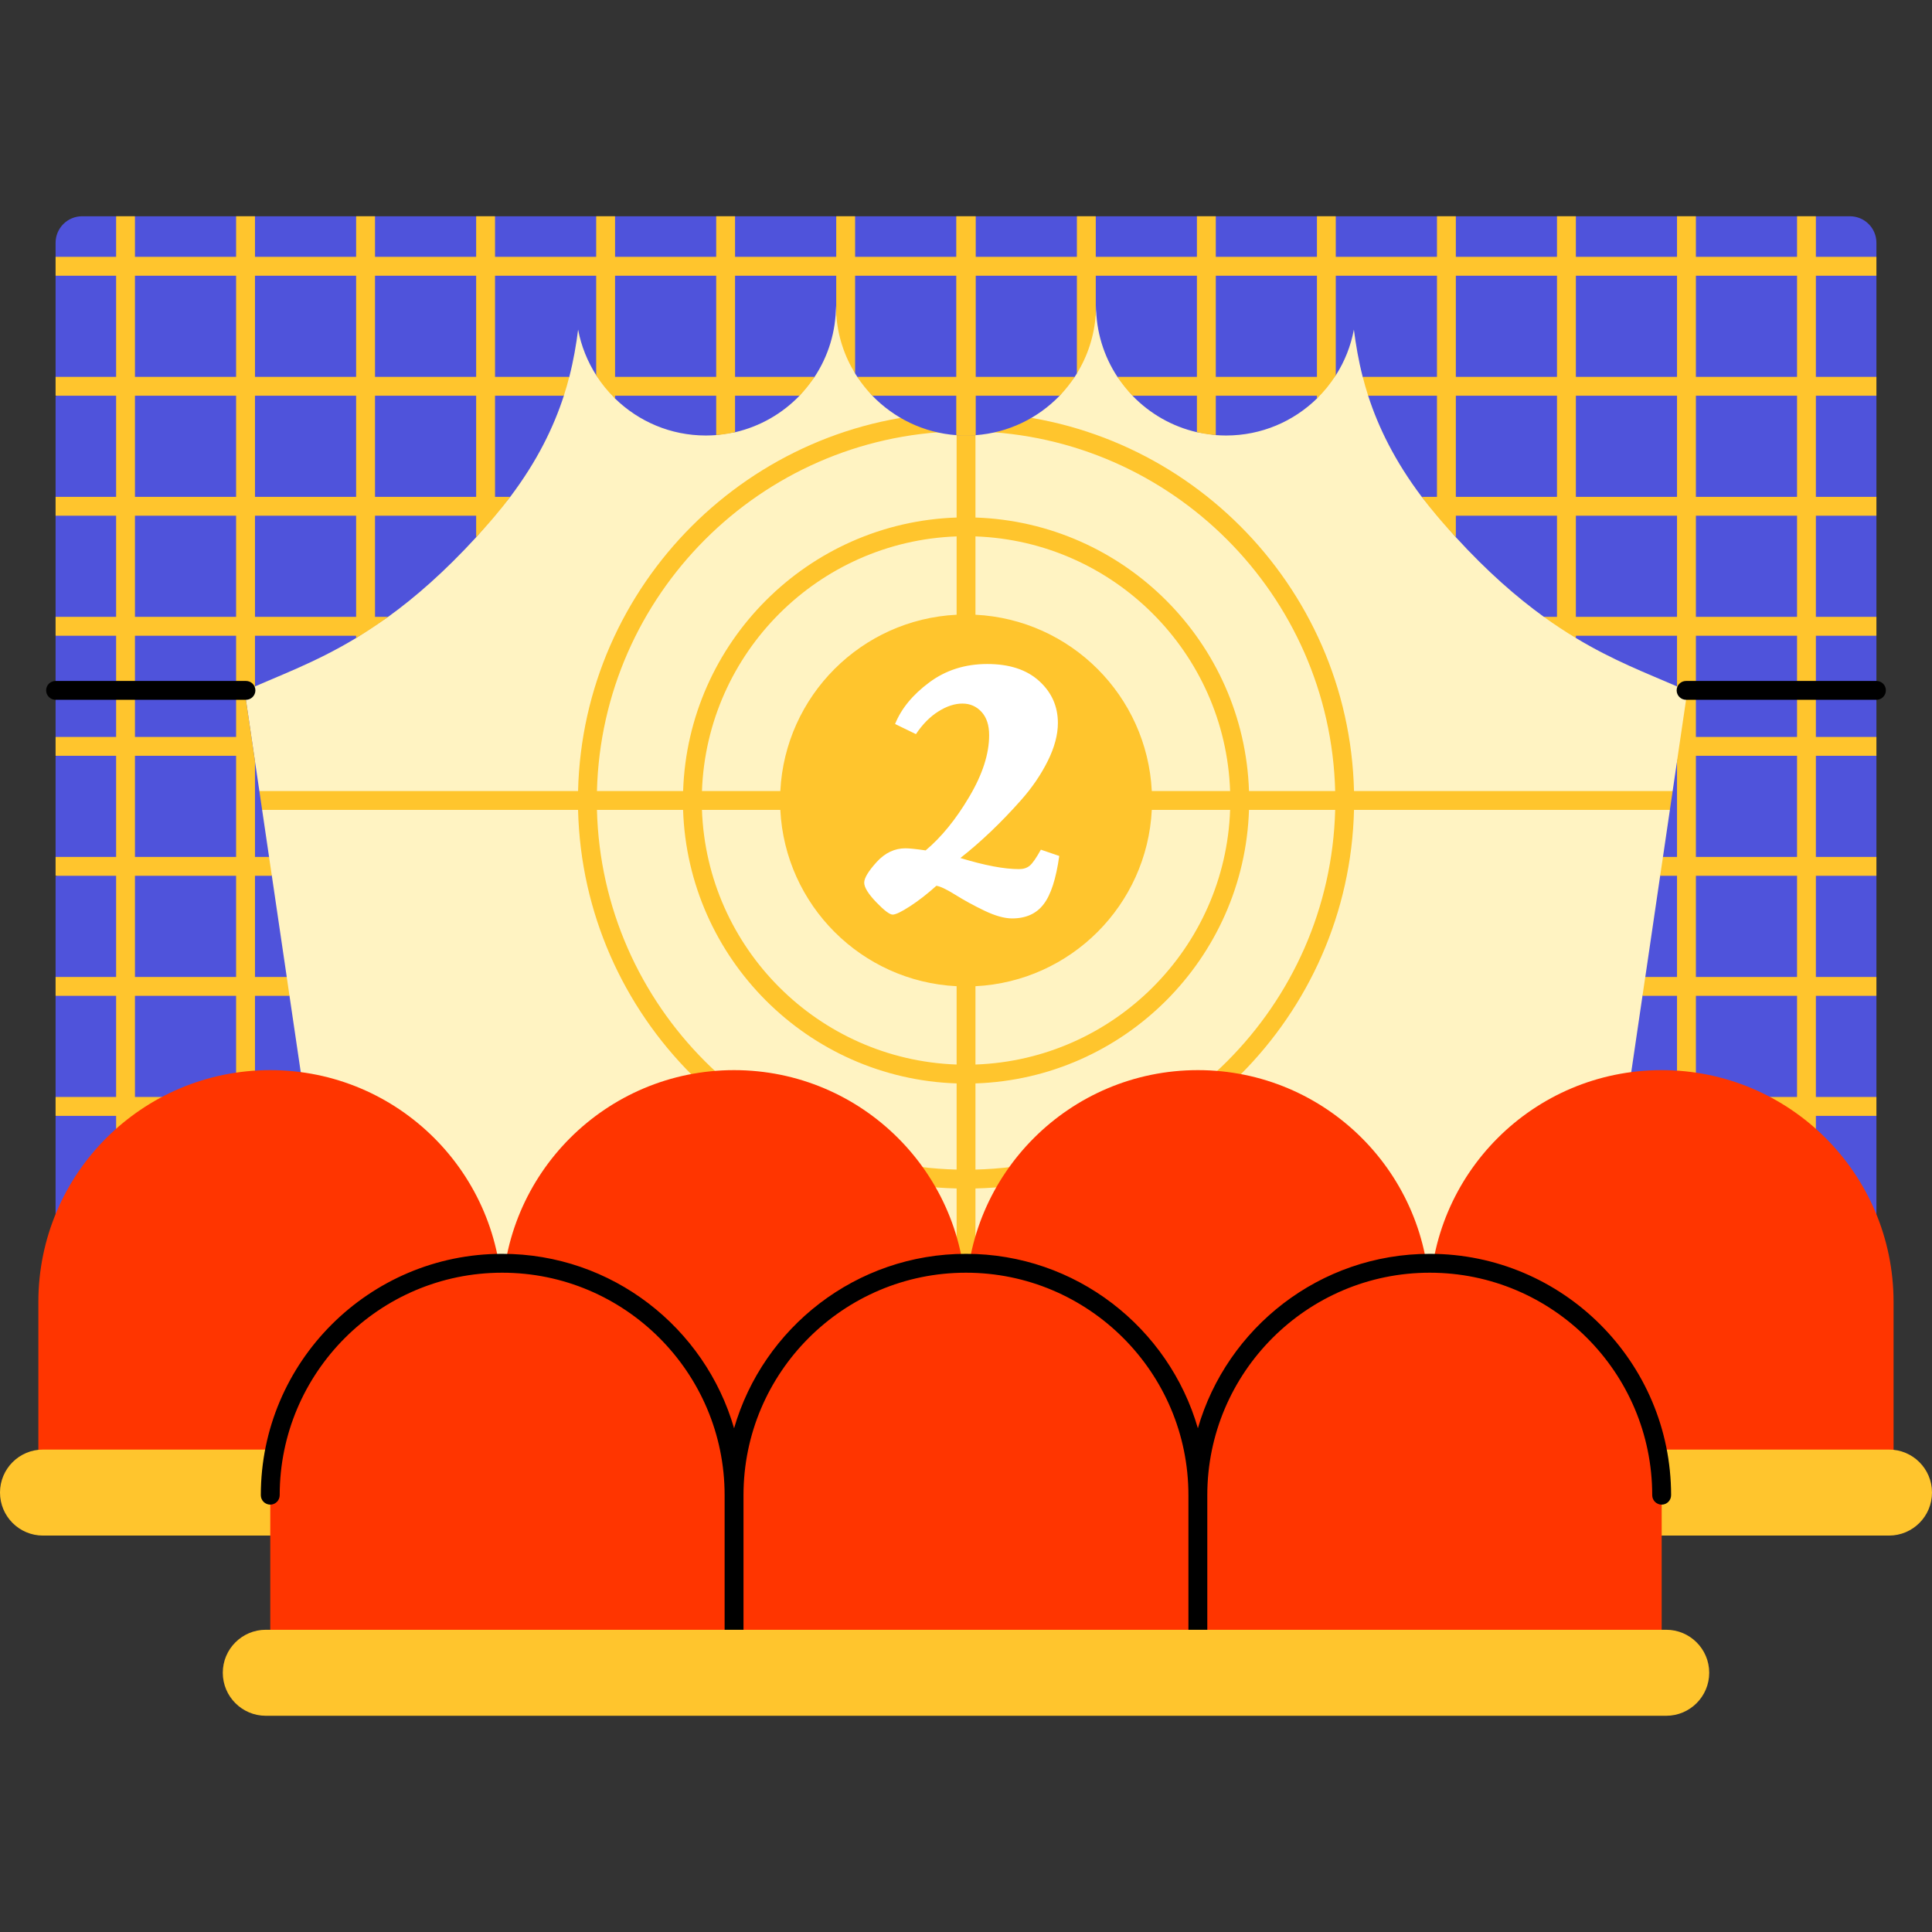
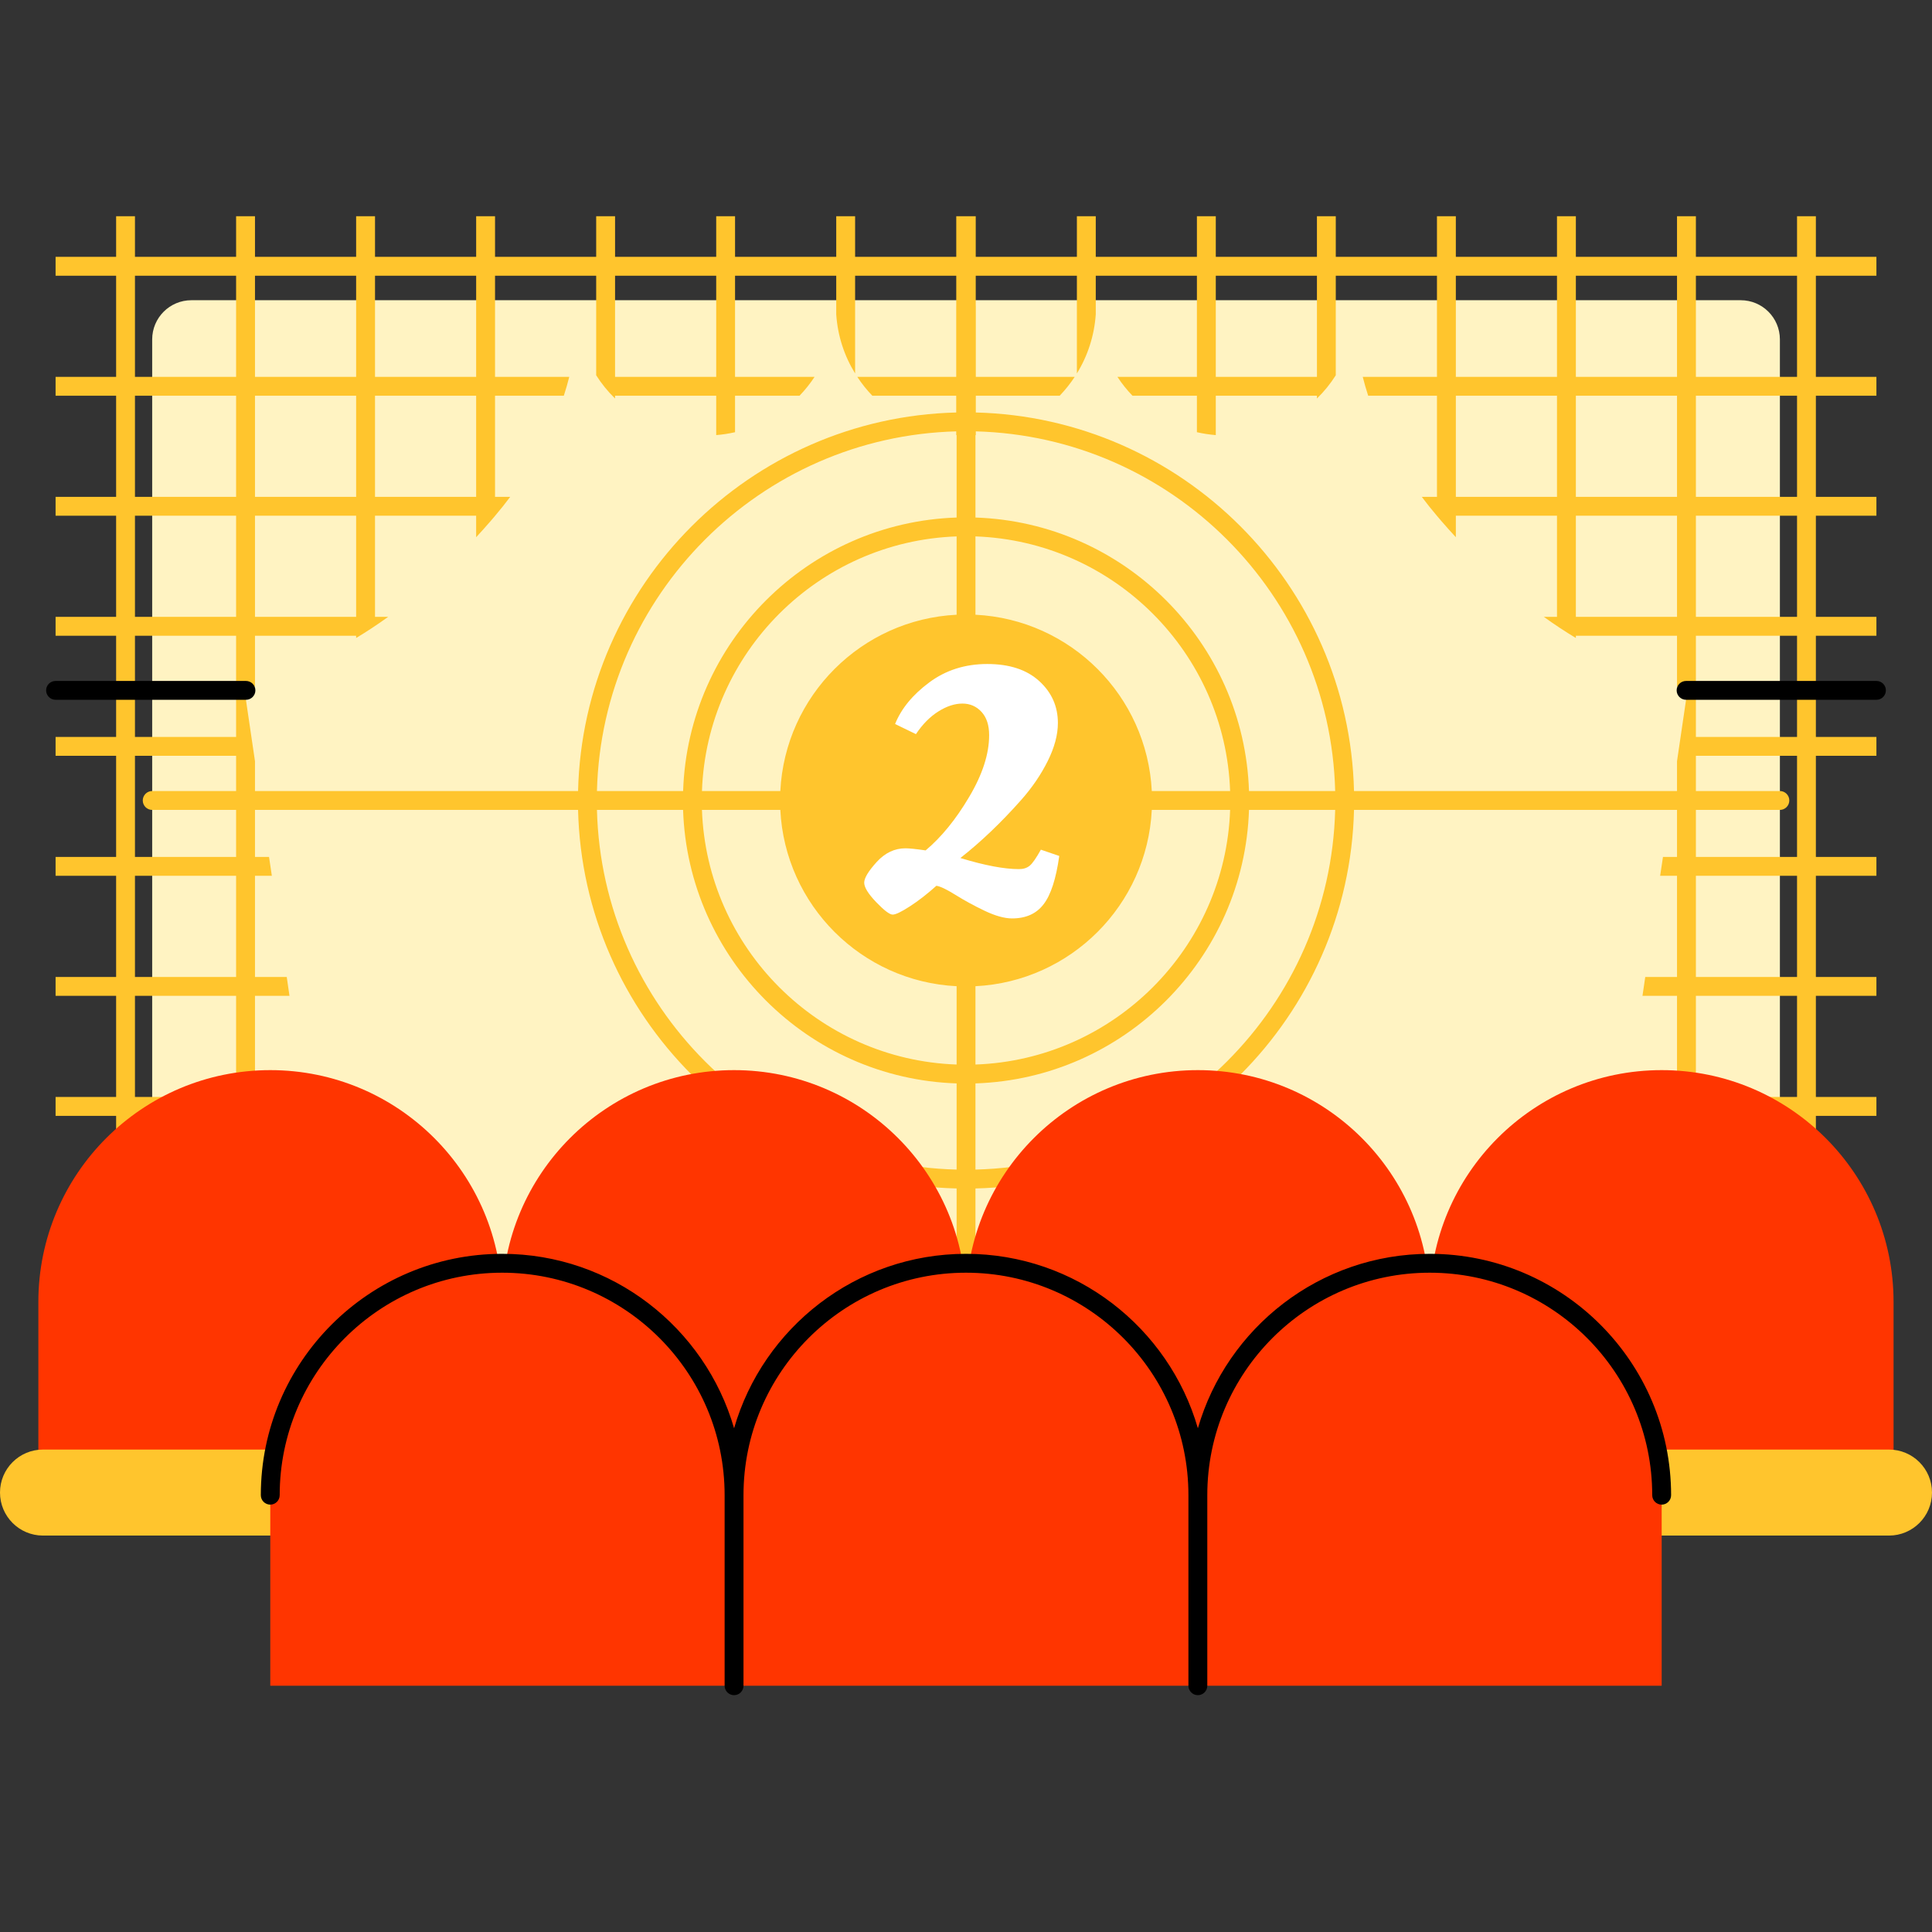
<svg xmlns="http://www.w3.org/2000/svg" width="48" height="48" viewBox="0 0 48 48" fill="none">
  <rect x="0" y="0" width="48" height="48" fill="#333333" stroke="none" />
  <path d="M43.248 32.316H4.755C4.217 32.316 3.781 31.88 3.781 31.342V8.433C3.781 7.895 4.217 7.459 4.755 7.459H43.248C43.785 7.459 44.221 7.895 44.221 8.433V31.342C44.221 31.88 43.785 32.316 43.248 32.316Z" fill="#FFF3C2" />
  <path d="M44.221 19.653H33.64C33.517 14.522 29.366 10.371 24.235 10.248V7.617C24.235 7.488 24.131 7.383 24.001 7.383C23.872 7.383 23.767 7.488 23.767 7.617V10.248C18.636 10.371 14.485 14.522 14.362 19.653H3.781C3.652 19.653 3.547 19.758 3.547 19.887C3.547 20.017 3.652 20.122 3.781 20.122H14.362C14.485 25.253 18.636 29.404 23.767 29.527V32.158C23.767 32.287 23.872 32.392 24.001 32.392C24.131 32.392 24.235 32.287 24.235 32.158V29.527C29.366 29.404 33.517 25.253 33.64 20.122H44.221C44.35 20.122 44.455 20.017 44.455 19.887C44.455 19.758 44.35 19.653 44.221 19.653ZM33.172 19.653H31.031C30.909 15.96 27.929 12.98 24.235 12.858V10.717C29.108 10.84 33.049 14.781 33.172 19.653ZM23.767 15.273C21.402 15.391 19.505 17.288 19.387 19.653H17.44C17.562 16.218 20.332 13.448 23.767 13.327V15.273ZM19.387 20.122C19.505 22.487 21.402 24.384 23.767 24.502V26.448C20.332 26.327 17.562 23.557 17.44 20.122H19.387ZM24.235 24.502C26.601 24.384 28.497 22.487 28.616 20.122H30.562C30.441 23.557 27.67 26.327 24.235 26.448V24.502ZM28.616 19.653C28.497 17.288 26.601 15.391 24.235 15.273V13.327C27.67 13.448 30.441 16.218 30.562 19.653H28.616ZM23.767 10.717V12.858C20.074 12.98 17.093 15.96 16.972 19.653H14.831C14.954 14.781 18.894 10.84 23.767 10.717ZM14.831 20.122H16.971C17.093 23.815 20.074 26.795 23.767 26.917V29.058C18.894 28.935 14.954 24.994 14.831 20.122ZM24.235 29.058V26.917C27.929 26.795 30.909 23.815 31.031 20.122H33.172C33.049 24.994 29.108 28.935 24.235 29.058Z" fill="#FFC52D" />
  <path d="M25.145 22.818C24.955 22.818 24.728 22.754 24.463 22.628C24.199 22.502 23.956 22.369 23.735 22.231C23.513 22.093 23.356 22.019 23.264 22.007C23.04 22.208 22.822 22.378 22.609 22.516C22.396 22.654 22.253 22.723 22.178 22.723C22.103 22.723 21.966 22.619 21.768 22.413C21.57 22.206 21.471 22.045 21.471 21.93C21.471 21.815 21.574 21.644 21.781 21.416C21.988 21.189 22.227 21.076 22.497 21.076C22.589 21.076 22.756 21.093 22.997 21.128C23.388 20.8 23.749 20.357 24.079 19.799C24.41 19.242 24.575 18.73 24.575 18.265C24.575 18.017 24.512 17.825 24.386 17.687C24.259 17.549 24.101 17.48 23.911 17.48C23.722 17.48 23.523 17.544 23.316 17.674C23.109 17.803 22.922 17.991 22.756 18.239L22.238 17.988C22.393 17.603 22.677 17.259 23.088 16.954C23.499 16.649 23.979 16.497 24.528 16.497C25.077 16.497 25.507 16.637 25.817 16.919C26.128 17.201 26.283 17.549 26.283 17.963C26.283 18.256 26.198 18.572 26.029 18.911C25.859 19.251 25.639 19.573 25.369 19.877C24.869 20.441 24.365 20.921 23.86 21.317C24.463 21.501 24.949 21.593 25.317 21.593C25.426 21.593 25.515 21.565 25.584 21.507C25.653 21.45 25.745 21.317 25.86 21.11L26.317 21.266C26.237 21.835 26.107 22.235 25.929 22.464C25.751 22.7 25.489 22.818 25.145 22.818Z" fill="white" />
-   <path d="M45.96 5.373H45.116L44.855 5.841L44.647 5.373H42.134L41.887 5.841L41.671 5.373H40.157H39.152L38.899 5.841L38.683 5.373H36.17L35.95 5.841L35.701 5.373H33.694H33.254H33.188L32.958 5.841L32.719 5.373H30.206L30.018 5.841L29.738 5.373H27.232L26.927 5.841L26.756 5.373H24.242L23.982 5.841L23.758 5.373H21.245L20.994 5.841L20.769 5.373H18.263L18.038 5.841L17.794 5.373H15.281L15.05 5.841L14.813 5.373H14.746H14.306H12.299L12.042 5.841L11.831 5.373H9.317L9.074 5.841L8.843 5.373H7.844H6.335L6.166 5.841L5.866 5.373H3.354L3.118 5.841L2.885 5.373H2.041C1.676 5.373 1.381 5.668 1.381 6.033V6.389L1.85 6.617L1.381 6.85V7.589V9.375L1.85 9.549L1.381 9.848V12.343L1.85 12.565L1.381 12.81V15.335L1.85 15.545L1.381 15.796V18.309L1.85 18.555L1.381 18.788V21.29L1.85 21.553L1.381 21.774V24.288L1.85 24.497L1.381 24.742V27.255L1.85 27.501L1.381 27.734V30.242L1.85 30.475L1.381 30.708V33.119L2.898 33.119L3.125 32.779L3.354 33.119H5.866L6.105 32.785L6.335 33.119H8.426C8.308 32.314 8.189 31.509 8.071 30.704C8.06 30.63 7.612 30.594 7.601 30.52C7.589 30.436 8.013 30.314 8.001 30.23C7.878 29.395 7.755 28.559 7.632 27.724C7.62 27.644 7.155 27.616 7.143 27.537C7.132 27.46 7.574 27.331 7.563 27.254C7.44 26.418 7.316 25.581 7.193 24.745C7.181 24.66 6.731 24.624 6.718 24.539C6.708 24.467 7.134 24.344 7.124 24.272C7 23.434 6.877 22.596 6.754 21.759C6.742 21.678 6.374 21.645 6.362 21.564C6.351 21.489 6.696 21.366 6.685 21.291C6.482 19.917 6.28 18.542 6.078 17.168C6.889 16.799 7.8 16.483 8.848 15.851L9.642 15.326C10.316 14.84 11.042 14.207 11.831 13.347L12.676 12.345C13.351 11.45 13.756 10.611 14.008 9.833L13.971 9.593L14.144 9.363C14.249 8.954 14.316 8.562 14.363 8.189C14.439 8.597 14.598 8.985 14.813 9.323L15.281 9.901C15.864 10.47 16.659 10.82 17.537 10.82C17.625 10.82 17.712 10.816 17.798 10.809L18.27 10.737C18.887 10.593 19.438 10.273 19.863 9.832L20.238 9.363C20.574 8.854 20.769 8.244 20.769 7.589C20.769 8.206 21.244 9.277 21.244 9.277C21.262 9.306 21.281 9.335 21.3 9.363L21.674 9.832C22.211 10.388 22.946 10.753 23.766 10.812H24.235C25.054 10.753 25.789 10.388 26.326 9.832L26.702 9.361C26.72 9.334 26.738 9.306 26.755 9.278L27.225 7.792C27.229 7.725 27.231 7.657 27.231 7.589C27.231 8.244 27.427 8.854 27.762 9.363L28.146 9.841C28.572 10.279 29.121 10.597 29.738 10.738L30.206 10.81C30.291 10.816 30.376 10.82 30.463 10.82C31.343 10.82 32.141 10.468 32.724 9.896L33.191 9.319C33.407 8.98 33.56 8.598 33.637 8.189C33.685 8.562 33.751 8.954 33.856 9.363C33.876 9.438 34.5 9.508 34.522 9.584C34.545 9.666 33.968 9.755 33.994 9.839C34.246 10.616 34.651 11.452 35.323 12.344L36.164 13.341C36.954 14.204 37.683 14.839 38.358 15.326C38.358 15.326 38.772 15.394 38.89 15.473C39.037 15.57 39.151 15.85 39.151 15.85C40.091 16.417 40.921 16.73 41.668 17.055C41.668 17.055 41.986 17.046 42.07 17.084C41.982 17.678 41.66 18.95 41.66 18.95C41.545 19.73 41.431 20.51 41.316 21.29C41.304 21.37 41.519 21.448 41.507 21.528C41.496 21.607 41.257 21.689 41.245 21.768C41.122 22.603 40.999 23.437 40.877 24.272C40.866 24.342 41.194 24.418 41.184 24.488C41.172 24.574 40.82 24.655 40.807 24.741C40.684 25.578 40.561 26.416 40.437 27.254C40.425 27.342 40.906 27.392 40.893 27.48C40.883 27.549 40.378 27.655 40.368 27.723C40.245 28.56 40.122 29.398 39.998 30.235C39.987 30.313 40.43 30.447 40.418 30.524C40.407 30.602 39.941 30.623 39.93 30.7C39.811 31.506 39.693 32.313 39.574 33.119H41.665L41.934 32.962L42.134 33.119H44.647L44.882 32.942L45.115 33.119H46.619V30.712L46.151 30.501L46.619 30.235V27.723L46.151 27.465L46.619 27.254V24.741L46.151 24.481L46.619 24.272V21.759L46.151 21.564L46.619 21.29V18.772L46.151 18.521L46.619 18.308V15.795L46.151 15.517L46.619 15.326V12.813L46.151 12.545L46.619 12.345V9.832L46.151 9.64L46.619 9.363V7.589V6.85L46.151 6.641L46.619 6.381V6.033C46.62 5.668 46.324 5.373 45.96 5.373Z" fill="#4F53DB" />
-   <path d="M46.619 6.85V6.381H45.115V5.372H44.647V6.381H42.134V5.372H41.665V6.381H39.152V5.372H38.683V6.381H36.17V5.372H35.701V6.381H33.187V5.372H32.719V6.381H30.206V5.372H29.737V6.381H27.224V5.372H26.755V6.381H24.242V5.372H23.758V6.381H21.245V5.372H20.776V6.381H18.262V5.372H17.794V6.381H15.281V5.372H14.812V6.381H12.299V5.372H11.83V6.381H9.317V5.372H8.848V6.381H6.335V5.372H5.866V6.381H3.353V5.372H2.885V6.381H1.381V6.85H2.885V9.363H1.381V9.832H2.885V12.344H1.381V12.813H2.885V15.326H1.381V15.795H2.885V18.309H1.381V18.777H2.885V21.29H1.381V21.759H2.885V24.272H1.381V24.741H2.885V27.254H1.381V27.723H2.885V30.235H1.381V30.704H2.885V33.119H3.353V30.704H5.866V33.119H6.335V30.704H8.071C8.047 30.548 8.025 30.392 8.001 30.235H6.335V27.723H7.632C7.609 27.566 7.586 27.411 7.563 27.254H6.335V24.741H7.192C7.17 24.584 7.146 24.429 7.124 24.272H6.335V21.759H6.754C6.73 21.602 6.708 21.446 6.684 21.29H6.335V18.912C6.249 18.331 6.163 17.749 6.078 17.168C6.162 17.129 6.247 17.092 6.335 17.054V15.795H8.848V15.851C9.105 15.697 9.369 15.523 9.643 15.326H9.317V12.813H11.83V13.347C11.955 13.212 12.081 13.071 12.208 12.924C12.239 12.888 12.27 12.852 12.299 12.817C12.436 12.655 12.56 12.499 12.676 12.344H12.299V9.832H14.008C14.06 9.673 14.104 9.517 14.143 9.363H12.299V6.85H14.812V9.324C14.945 9.534 15.103 9.728 15.281 9.901V9.832H17.794V10.81C17.954 10.797 18.11 10.773 18.262 10.738V9.832H19.864C20.002 9.687 20.128 9.531 20.238 9.363H18.262V6.85H20.776V7.81C20.812 8.346 20.978 8.846 21.245 9.278V6.85H23.758V9.363H21.299C21.409 9.531 21.534 9.687 21.673 9.832H23.758V10.81C23.838 10.817 23.918 10.82 24 10.82C24.081 10.82 24.162 10.817 24.242 10.81V9.832H26.327C26.465 9.687 26.591 9.531 26.701 9.363H24.242V6.85H26.755V9.278C27.021 8.846 27.187 8.346 27.224 7.81V6.85H29.737V9.363H27.762C27.872 9.531 27.997 9.687 28.136 9.832H29.737V10.738C29.89 10.773 30.046 10.797 30.206 10.81V9.832H32.719V9.901C32.897 9.728 33.054 9.534 33.187 9.324V6.85H35.701V9.363H33.857C33.896 9.517 33.94 9.673 33.992 9.832H35.701V12.344H35.324C35.439 12.499 35.564 12.655 35.698 12.813C35.73 12.852 35.761 12.888 35.792 12.924C35.919 13.071 36.045 13.212 36.17 13.347V12.813H38.683V15.326H38.357C38.63 15.523 38.895 15.697 39.152 15.851V15.795H41.665V17.054C41.752 17.092 41.838 17.129 41.922 17.168C41.837 17.749 41.751 18.331 41.665 18.912V21.29H41.316C41.292 21.446 41.27 21.602 41.246 21.759H41.665V24.272H40.876C40.853 24.429 40.83 24.584 40.807 24.741H41.665V27.254H40.437C40.414 27.411 40.391 27.566 40.368 27.723H41.665V30.235H39.998C39.975 30.392 39.952 30.548 39.929 30.704H41.665V33.119H42.134V30.704H44.647V33.119H45.115V30.704H46.619V30.235H45.115V27.723H46.619V27.254H45.115V24.741H46.619V24.272H45.115V21.759H46.619V21.29H45.115V18.777H46.619V18.309H45.115V15.795H46.619V15.326H45.115V12.813H46.619V12.344H45.115V9.832H46.619V9.363H45.115V6.85H46.619ZM5.866 30.235H3.353V27.723H5.866V30.235ZM5.866 27.254H3.353V24.741H5.866V27.254ZM5.866 24.272H3.353V21.759H5.866V24.272ZM5.866 21.29H3.353V18.777H5.866V21.29ZM5.866 18.309H3.353V15.795H5.866V18.309ZM5.866 15.326H3.353V12.813H5.866V15.326ZM5.866 12.344H3.353V9.832H5.866V12.344ZM5.866 9.363H3.353V6.85H5.866V9.363ZM8.848 15.326H6.335V12.813H8.848V15.326ZM8.848 12.344H6.335V9.832H8.848V12.344ZM8.848 9.363H6.335V6.85H8.848V9.363ZM11.83 12.344H9.317V9.832H11.83V12.344ZM11.83 9.363H9.317V6.85H11.83V9.363ZM17.794 9.363H15.281V6.85H17.794V9.363ZM32.719 9.363H30.206V6.85H32.719V9.363ZM38.683 12.344H36.17V9.832H38.683V12.344ZM38.683 9.363H36.17V6.85H38.683V9.363ZM41.665 15.326H39.152V12.813H41.665V15.326ZM41.665 12.344H39.152V9.832H41.665V12.344ZM41.665 9.363H39.152V6.85H41.665V9.363ZM44.647 30.235H42.134V27.723H44.647V30.235ZM44.647 27.254H42.134V24.741H44.647V27.254ZM44.647 24.272H42.134V21.759H44.647V24.272ZM44.647 21.29H42.134V18.777H44.647V21.29ZM44.647 18.309H42.134V15.795H44.647V18.309ZM44.647 15.326H42.134V12.813H44.647V15.326ZM44.647 12.344H42.134V9.832H44.647V12.344ZM44.647 9.363H42.134V6.85H44.647V9.363Z" fill="#FFC52D" />
+   <path d="M46.619 6.85V6.381H45.115V5.372H44.647V6.381H42.134V5.372H41.665V6.381H39.152V5.372H38.683V6.381H36.17V5.372H35.701V6.381H33.187V5.372H32.719V6.381H30.206V5.372H29.737V6.381H27.224V5.372H26.755V6.381H24.242V5.372H23.758V6.381H21.245V5.372H20.776V6.381H18.262V5.372H17.794V6.381H15.281V5.372H14.812V6.381H12.299V5.372H11.83V6.381H9.317V5.372H8.848V6.381H6.335V5.372H5.866V6.381H3.353V5.372H2.885V6.381H1.381V6.85H2.885V9.363H1.381V9.832H2.885V12.344H1.381V12.813H2.885V15.326H1.381V15.795H2.885V18.309H1.381V18.777H2.885V21.29H1.381V21.759H2.885V24.272H1.381V24.741H2.885V27.254H1.381V27.723H2.885V30.235H1.381V30.704H2.885V33.119H3.353V30.704H5.866V33.119H6.335V30.704H8.071C8.047 30.548 8.025 30.392 8.001 30.235V27.723H7.632C7.609 27.566 7.586 27.411 7.563 27.254H6.335V24.741H7.192C7.17 24.584 7.146 24.429 7.124 24.272H6.335V21.759H6.754C6.73 21.602 6.708 21.446 6.684 21.29H6.335V18.912C6.249 18.331 6.163 17.749 6.078 17.168C6.162 17.129 6.247 17.092 6.335 17.054V15.795H8.848V15.851C9.105 15.697 9.369 15.523 9.643 15.326H9.317V12.813H11.83V13.347C11.955 13.212 12.081 13.071 12.208 12.924C12.239 12.888 12.27 12.852 12.299 12.817C12.436 12.655 12.56 12.499 12.676 12.344H12.299V9.832H14.008C14.06 9.673 14.104 9.517 14.143 9.363H12.299V6.85H14.812V9.324C14.945 9.534 15.103 9.728 15.281 9.901V9.832H17.794V10.81C17.954 10.797 18.11 10.773 18.262 10.738V9.832H19.864C20.002 9.687 20.128 9.531 20.238 9.363H18.262V6.85H20.776V7.81C20.812 8.346 20.978 8.846 21.245 9.278V6.85H23.758V9.363H21.299C21.409 9.531 21.534 9.687 21.673 9.832H23.758V10.81C23.838 10.817 23.918 10.82 24 10.82C24.081 10.82 24.162 10.817 24.242 10.81V9.832H26.327C26.465 9.687 26.591 9.531 26.701 9.363H24.242V6.85H26.755V9.278C27.021 8.846 27.187 8.346 27.224 7.81V6.85H29.737V9.363H27.762C27.872 9.531 27.997 9.687 28.136 9.832H29.737V10.738C29.89 10.773 30.046 10.797 30.206 10.81V9.832H32.719V9.901C32.897 9.728 33.054 9.534 33.187 9.324V6.85H35.701V9.363H33.857C33.896 9.517 33.94 9.673 33.992 9.832H35.701V12.344H35.324C35.439 12.499 35.564 12.655 35.698 12.813C35.73 12.852 35.761 12.888 35.792 12.924C35.919 13.071 36.045 13.212 36.17 13.347V12.813H38.683V15.326H38.357C38.63 15.523 38.895 15.697 39.152 15.851V15.795H41.665V17.054C41.752 17.092 41.838 17.129 41.922 17.168C41.837 17.749 41.751 18.331 41.665 18.912V21.29H41.316C41.292 21.446 41.27 21.602 41.246 21.759H41.665V24.272H40.876C40.853 24.429 40.83 24.584 40.807 24.741H41.665V27.254H40.437C40.414 27.411 40.391 27.566 40.368 27.723H41.665V30.235H39.998C39.975 30.392 39.952 30.548 39.929 30.704H41.665V33.119H42.134V30.704H44.647V33.119H45.115V30.704H46.619V30.235H45.115V27.723H46.619V27.254H45.115V24.741H46.619V24.272H45.115V21.759H46.619V21.29H45.115V18.777H46.619V18.309H45.115V15.795H46.619V15.326H45.115V12.813H46.619V12.344H45.115V9.832H46.619V9.363H45.115V6.85H46.619ZM5.866 30.235H3.353V27.723H5.866V30.235ZM5.866 27.254H3.353V24.741H5.866V27.254ZM5.866 24.272H3.353V21.759H5.866V24.272ZM5.866 21.29H3.353V18.777H5.866V21.29ZM5.866 18.309H3.353V15.795H5.866V18.309ZM5.866 15.326H3.353V12.813H5.866V15.326ZM5.866 12.344H3.353V9.832H5.866V12.344ZM5.866 9.363H3.353V6.85H5.866V9.363ZM8.848 15.326H6.335V12.813H8.848V15.326ZM8.848 12.344H6.335V9.832H8.848V12.344ZM8.848 9.363H6.335V6.85H8.848V9.363ZM11.83 12.344H9.317V9.832H11.83V12.344ZM11.83 9.363H9.317V6.85H11.83V9.363ZM17.794 9.363H15.281V6.85H17.794V9.363ZM32.719 9.363H30.206V6.85H32.719V9.363ZM38.683 12.344H36.17V9.832H38.683V12.344ZM38.683 9.363H36.17V6.85H38.683V9.363ZM41.665 15.326H39.152V12.813H41.665V15.326ZM41.665 12.344H39.152V9.832H41.665V12.344ZM41.665 9.363H39.152V6.85H41.665V9.363ZM44.647 30.235H42.134V27.723H44.647V30.235ZM44.647 27.254H42.134V24.741H44.647V27.254ZM44.647 24.272H42.134V21.759H44.647V24.272ZM44.647 21.29H42.134V18.777H44.647V21.29ZM44.647 18.309H42.134V15.795H44.647V18.309ZM44.647 15.326H42.134V12.813H44.647V15.326ZM44.647 12.344H42.134V9.832H44.647V12.344ZM44.647 9.363H42.134V6.85H44.647V9.363Z" fill="#FFC52D" />
  <path d="M6.11 17.386H1.381C1.251 17.386 1.146 17.281 1.146 17.152C1.146 17.022 1.251 16.918 1.381 16.918H6.11C6.24 16.918 6.345 17.022 6.345 17.152C6.345 17.281 6.24 17.386 6.11 17.386Z" fill="black" />
  <path d="M46.62 17.386H41.891C41.761 17.386 41.656 17.281 41.656 17.152C41.656 17.022 41.761 16.918 41.891 16.918H46.62C46.749 16.918 46.854 17.022 46.854 17.152C46.854 17.281 46.749 17.386 46.62 17.386Z" fill="black" />
  <path d="M41.283 26.587C38.102 26.587 35.522 29.166 35.522 32.348C35.522 29.166 32.943 26.587 29.761 26.587C26.579 26.587 23.999 29.166 23.999 32.348C23.999 29.166 21.419 26.587 18.238 26.587C15.056 26.587 12.476 29.166 12.476 32.348C12.476 29.166 9.897 26.587 6.715 26.587C3.533 26.587 0.953 29.166 0.953 32.348V37.082H12.476H23.999H35.522H47.045V32.348C47.045 29.166 44.465 26.587 41.283 26.587Z" fill="#FF3500" />
  <path d="M46.931 38.151H1.068C0.478 38.151 0 37.672 0 37.082C0 36.492 0.478 36.014 1.068 36.014H46.931C47.522 36.014 48 36.492 48 37.082C48 37.672 47.522 38.151 46.931 38.151Z" fill="#FFC52D" />
  <path d="M35.522 31.386C32.34 31.386 29.761 33.965 29.761 37.147C29.761 33.965 27.181 31.386 23.999 31.386C20.817 31.386 18.238 33.965 18.238 37.147C18.238 33.965 15.658 31.386 12.476 31.386C9.294 31.386 6.715 33.965 6.715 37.147V41.881H18.238H29.761H41.284V37.147C41.284 33.965 38.704 31.386 35.522 31.386Z" fill="#FF3500" />
  <path d="M35.522 31.151C32.793 31.151 30.483 32.985 29.761 35.485C29.038 32.985 26.729 31.151 23.999 31.151C21.27 31.151 18.96 32.985 18.238 35.485C17.515 32.985 15.206 31.151 12.476 31.151C9.17 31.151 6.48 33.841 6.48 37.147C6.48 37.277 6.585 37.382 6.715 37.382C6.844 37.382 6.949 37.277 6.949 37.147C6.949 34.1 9.429 31.62 12.476 31.62C15.524 31.62 18.003 34.099 18.003 37.147V41.881C18.003 42.011 18.108 42.116 18.238 42.116C18.367 42.116 18.472 42.011 18.472 41.881V37.147C18.472 34.1 20.951 31.62 23.999 31.62C27.047 31.62 29.526 34.099 29.526 37.147V41.881C29.526 42.011 29.631 42.116 29.761 42.116C29.89 42.116 29.995 42.011 29.995 41.881V37.147C29.995 34.1 32.474 31.62 35.522 31.62C38.57 31.62 41.049 34.099 41.049 37.147C41.049 37.277 41.154 37.382 41.284 37.382C41.413 37.382 41.518 37.277 41.518 37.147C41.518 33.841 38.828 31.151 35.522 31.151Z" fill="black" />
-   <path d="M41.396 42.628H6.604C6.014 42.628 5.535 42.149 5.535 41.559C5.535 40.969 6.014 40.491 6.604 40.491H41.396C41.986 40.491 42.465 40.969 42.465 41.559C42.465 42.149 41.986 42.628 41.396 42.628Z" fill="#FFC52D" />
</svg>